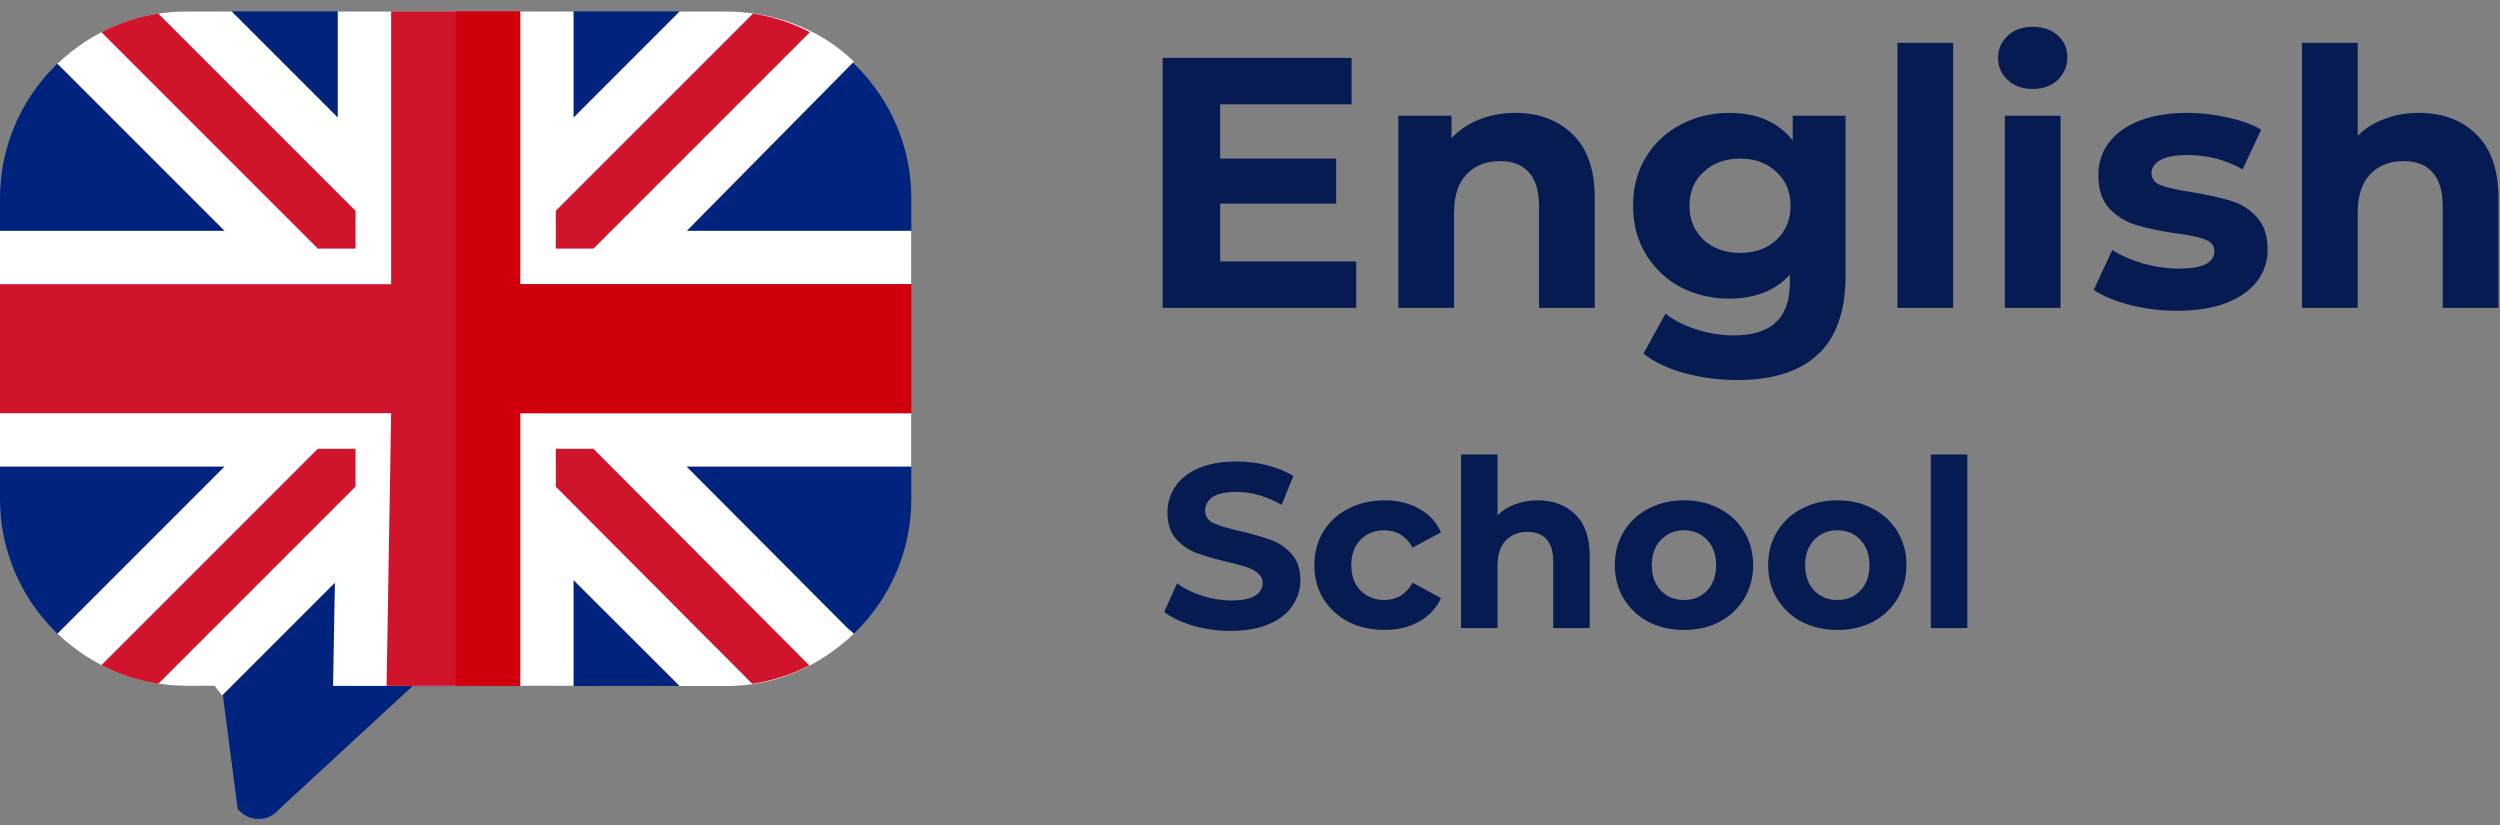
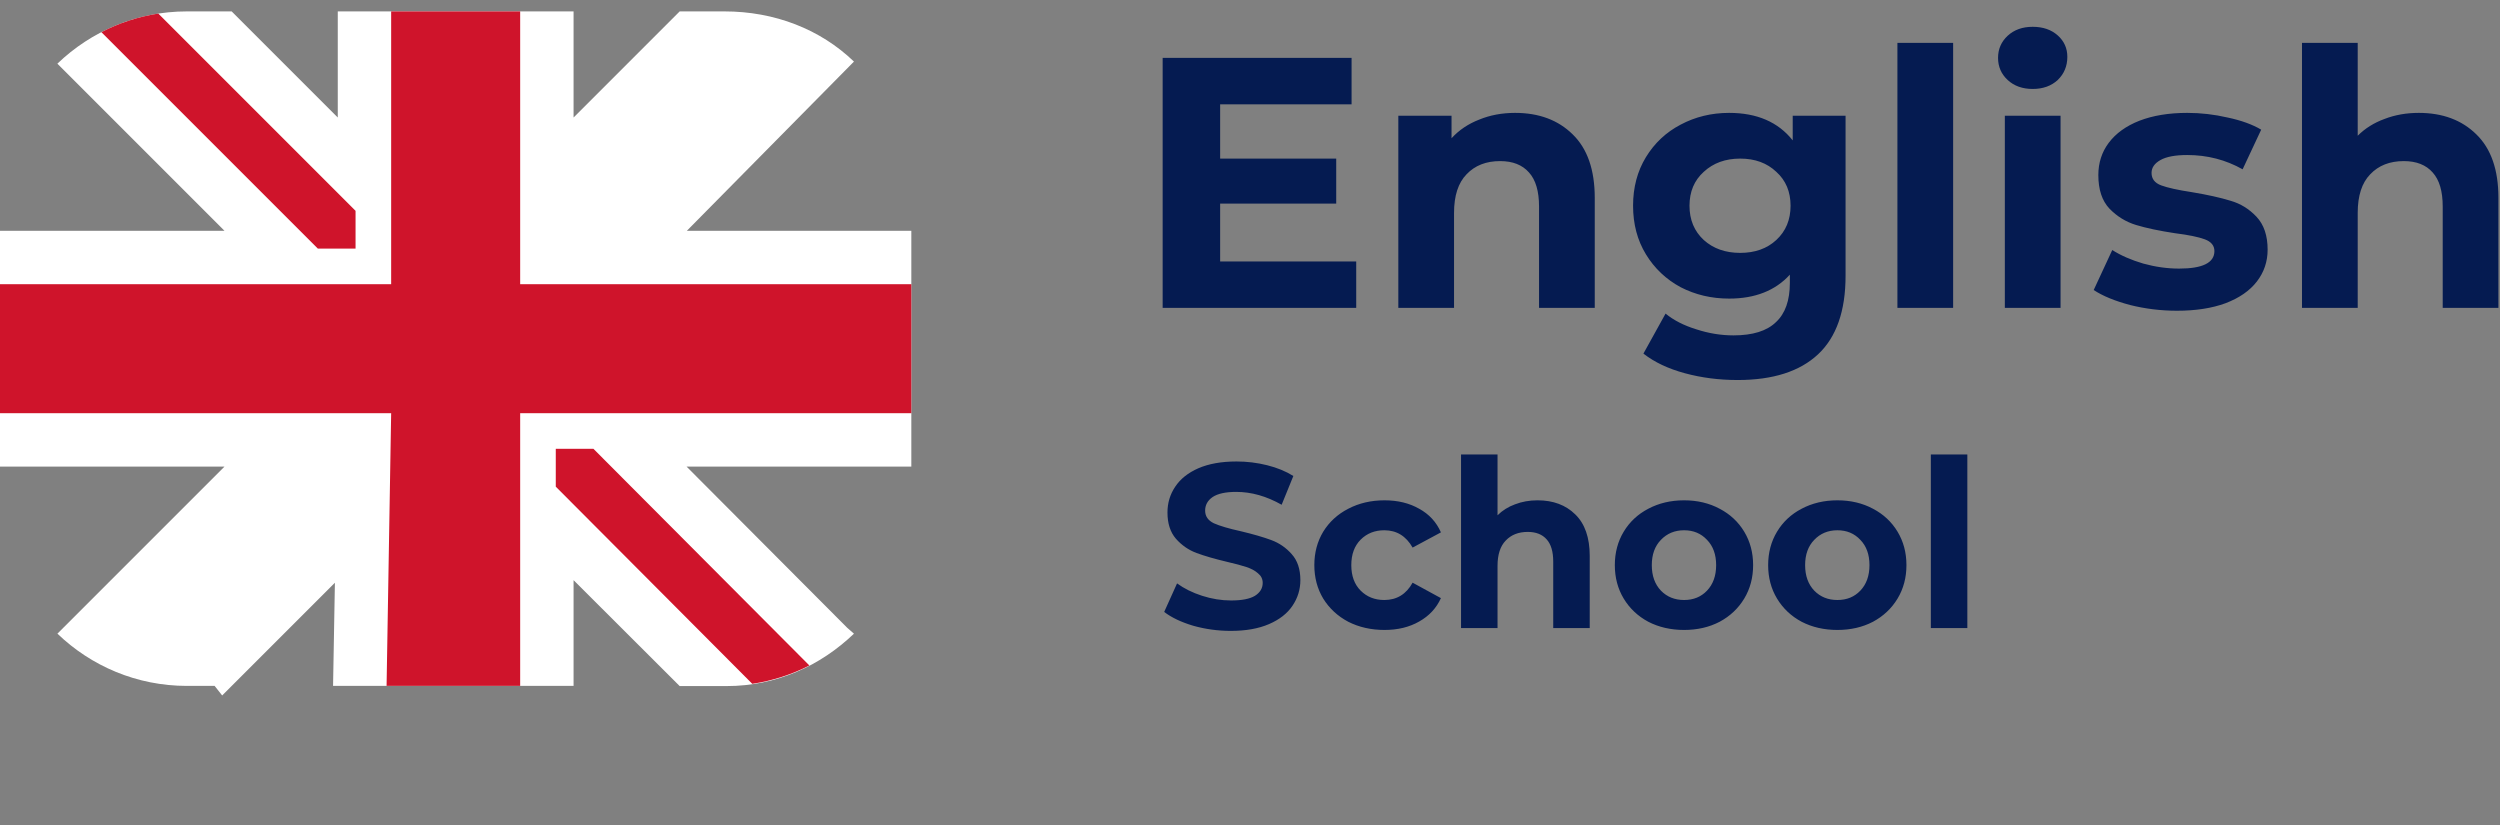
<svg xmlns="http://www.w3.org/2000/svg" width="203px" height="67px" viewBox="0 0 203 67" version="1.1">
  <rect x="0" y="0" width="203" height="67" fill="#808080" stroke="none" />
  <title>logo1</title>
  <desc>Created with Sketch.</desc>
  <g id="Page-1" stroke="none" stroke-width="1" fill="none" fill-rule="evenodd">
    <g id="logo1">
      <path d="M110.125,21.23 L110.125,25 L94.407,25 L94.407,4.7 L109.748,4.7 L109.748,8.47 L99.076,8.47 L99.076,12.878 L108.501,12.878 L108.501,16.532 L99.076,16.532 L99.076,21.23 L110.125,21.23 Z M123.027,9.166 C124.96,9.166 126.517,9.746 127.696,10.906 C128.895,12.066 129.494,13.787 129.494,16.068 L129.494,25 L124.97,25 L124.97,16.764 C124.97,15.527 124.699,14.608 124.158,14.009 C123.617,13.39 122.834,13.081 121.809,13.081 C120.668,13.081 119.76,13.439 119.083,14.154 C118.406,14.85 118.068,15.894 118.068,17.286 L118.068,25 L113.544,25 L113.544,9.398 L117.865,9.398 L117.865,11.225 C118.464,10.568 119.209,10.065 120.098,9.717 C120.987,9.35 121.964,9.166 123.027,9.166 Z M149.86,9.398 L149.86,22.39 C149.86,25.251 149.115,27.378 147.627,28.77 C146.138,30.162 143.963,30.858 141.102,30.858 C139.594,30.858 138.163,30.674 136.81,30.307 C135.456,29.94 134.335,29.408 133.446,28.712 L135.244,25.464 C135.901,26.005 136.732,26.431 137.738,26.74 C138.743,27.069 139.748,27.233 140.754,27.233 C142.32,27.233 143.47,26.875 144.205,26.16 C144.959,25.464 145.336,24.401 145.336,22.97 L145.336,22.303 C144.156,23.598 142.513,24.246 140.406,24.246 C138.975,24.246 137.66,23.937 136.462,23.318 C135.282,22.68 134.345,21.791 133.649,20.65 C132.953,19.509 132.605,18.195 132.605,16.706 C132.605,15.217 132.953,13.903 133.649,12.762 C134.345,11.621 135.282,10.742 136.462,10.123 C137.66,9.485 138.975,9.166 140.406,9.166 C142.668,9.166 144.388,9.91 145.568,11.399 L145.568,9.398 L149.86,9.398 Z M141.305,20.534 C142.503,20.534 143.48,20.186 144.234,19.49 C145.007,18.775 145.394,17.847 145.394,16.706 C145.394,15.565 145.007,14.647 144.234,13.951 C143.48,13.236 142.503,12.878 141.305,12.878 C140.106,12.878 139.12,13.236 138.347,13.951 C137.573,14.647 137.187,15.565 137.187,16.706 C137.187,17.847 137.573,18.775 138.347,19.49 C139.12,20.186 140.106,20.534 141.305,20.534 Z M154.07,3.482 L158.594,3.482 L158.594,25 L154.07,25 L154.07,3.482 Z M162.793,9.398 L167.317,9.398 L167.317,25 L162.793,25 L162.793,9.398 Z M165.055,7.223 C164.224,7.223 163.547,6.981 163.025,6.498 C162.503,6.015 162.242,5.415 162.242,4.7 C162.242,3.985 162.503,3.385 163.025,2.902 C163.547,2.419 164.224,2.177 165.055,2.177 C165.886,2.177 166.563,2.409 167.085,2.873 C167.607,3.337 167.868,3.917 167.868,4.613 C167.868,5.367 167.607,5.995 167.085,6.498 C166.563,6.981 165.886,7.223 165.055,7.223 Z M176.765,25.232 C175.469,25.232 174.203,25.077 172.966,24.768 C171.728,24.439 170.742,24.033 170.008,23.55 L171.516,20.302 C172.212,20.747 173.053,21.114 174.039,21.404 C175.025,21.675 175.991,21.81 176.939,21.81 C178.853,21.81 179.81,21.336 179.81,20.389 C179.81,19.944 179.549,19.625 179.027,19.432 C178.505,19.239 177.702,19.074 176.62,18.939 C175.344,18.746 174.29,18.523 173.459,18.272 C172.627,18.021 171.902,17.576 171.284,16.938 C170.684,16.3 170.385,15.391 170.385,14.212 C170.385,13.226 170.665,12.356 171.226,11.602 C171.806,10.829 172.637,10.229 173.72,9.804 C174.822,9.379 176.117,9.166 177.606,9.166 C178.708,9.166 179.8,9.292 180.883,9.543 C181.985,9.775 182.893,10.104 183.609,10.529 L182.101,13.748 C180.728,12.975 179.23,12.588 177.606,12.588 C176.639,12.588 175.914,12.723 175.431,12.994 C174.947,13.265 174.706,13.613 174.706,14.038 C174.706,14.521 174.967,14.86 175.489,15.053 C176.011,15.246 176.842,15.43 177.983,15.604 C179.259,15.817 180.303,16.049 181.115,16.3 C181.927,16.532 182.632,16.967 183.232,17.605 C183.831,18.243 184.131,19.132 184.131,20.273 C184.131,21.24 183.841,22.1 183.261,22.854 C182.681,23.608 181.83,24.198 180.709,24.623 C179.607,25.029 178.292,25.232 176.765,25.232 Z M196.405,9.166 C198.338,9.166 199.895,9.746 201.074,10.906 C202.273,12.066 202.872,13.787 202.872,16.068 L202.872,25 L198.348,25 L198.348,16.764 C198.348,15.527 198.077,14.608 197.536,14.009 C196.995,13.39 196.212,13.081 195.187,13.081 C194.046,13.081 193.138,13.439 192.461,14.154 C191.784,14.85 191.446,15.894 191.446,17.286 L191.446,25 L186.922,25 L186.922,3.482 L191.446,3.482 L191.446,11.022 C192.045,10.423 192.77,9.968 193.621,9.659 C194.472,9.33 195.4,9.166 196.405,9.166 Z" id="Shape" fill="#051B51" fill-rule="nonzero" />
      <path d="M99.947,51.228 C98.896,51.228 97.876,51.089 96.888,50.81 C95.913,50.519 95.127,50.145 94.532,49.689 L95.577,47.371 C96.147,47.789 96.825,48.125 97.61,48.378 C98.395,48.631 99.181,48.758 99.966,48.758 C100.84,48.758 101.486,48.631 101.904,48.378 C102.322,48.112 102.531,47.764 102.531,47.333 C102.531,47.016 102.404,46.757 102.151,46.554 C101.91,46.339 101.594,46.168 101.201,46.041 C100.821,45.914 100.302,45.775 99.643,45.623 C98.63,45.382 97.8,45.142 97.154,44.901 C96.508,44.66 95.951,44.274 95.482,43.742 C95.026,43.21 94.798,42.501 94.798,41.614 C94.798,40.841 95.007,40.145 95.425,39.524 C95.843,38.891 96.47,38.39 97.306,38.023 C98.155,37.656 99.187,37.472 100.403,37.472 C101.252,37.472 102.081,37.573 102.892,37.776 C103.703,37.979 104.412,38.27 105.02,38.65 L104.07,40.987 C102.841,40.29 101.613,39.942 100.384,39.942 C99.523,39.942 98.883,40.081 98.465,40.36 C98.06,40.639 97.857,41.006 97.857,41.462 C97.857,41.918 98.091,42.26 98.56,42.488 C99.041,42.703 99.77,42.919 100.745,43.134 C101.758,43.375 102.588,43.615 103.234,43.856 C103.88,44.097 104.431,44.477 104.887,44.996 C105.356,45.515 105.59,46.218 105.59,47.105 C105.59,47.865 105.375,48.562 104.944,49.195 C104.526,49.816 103.893,50.31 103.044,50.677 C102.195,51.044 101.163,51.228 99.947,51.228 Z M112.424,51.152 C111.335,51.152 110.353,50.93 109.479,50.487 C108.618,50.031 107.94,49.404 107.446,48.606 C106.965,47.808 106.724,46.902 106.724,45.889 C106.724,44.876 106.965,43.97 107.446,43.172 C107.94,42.374 108.618,41.753 109.479,41.31 C110.353,40.854 111.335,40.626 112.424,40.626 C113.501,40.626 114.438,40.854 115.236,41.31 C116.047,41.753 116.636,42.393 117.003,43.229 L114.704,44.464 C114.172,43.527 113.406,43.058 112.405,43.058 C111.633,43.058 110.993,43.311 110.486,43.818 C109.98,44.325 109.726,45.015 109.726,45.889 C109.726,46.763 109.98,47.453 110.486,47.96 C110.993,48.467 111.633,48.72 112.405,48.72 C113.419,48.72 114.185,48.251 114.704,47.314 L117.003,48.568 C116.636,49.379 116.047,50.012 115.236,50.468 C114.438,50.924 113.501,51.152 112.424,51.152 Z M124.849,40.626 C126.115,40.626 127.135,41.006 127.908,41.766 C128.693,42.526 129.086,43.653 129.086,45.148 L129.086,51 L126.122,51 L126.122,45.604 C126.122,44.793 125.944,44.192 125.59,43.799 C125.235,43.394 124.722,43.191 124.051,43.191 C123.303,43.191 122.708,43.425 122.265,43.894 C121.821,44.35 121.6,45.034 121.6,45.946 L121.6,51 L118.636,51 L118.636,36.902 L121.6,36.902 L121.6,41.842 C121.992,41.449 122.467,41.152 123.025,40.949 C123.582,40.734 124.19,40.626 124.849,40.626 Z M136.748,51.152 C135.671,51.152 134.702,50.93 133.841,50.487 C132.992,50.031 132.327,49.404 131.846,48.606 C131.364,47.808 131.124,46.902 131.124,45.889 C131.124,44.876 131.364,43.97 131.846,43.172 C132.327,42.374 132.992,41.753 133.841,41.31 C134.702,40.854 135.671,40.626 136.748,40.626 C137.824,40.626 138.787,40.854 139.636,41.31 C140.484,41.753 141.149,42.374 141.631,43.172 C142.112,43.97 142.353,44.876 142.353,45.889 C142.353,46.902 142.112,47.808 141.631,48.606 C141.149,49.404 140.484,50.031 139.636,50.487 C138.787,50.93 137.824,51.152 136.748,51.152 Z M136.748,48.72 C137.508,48.72 138.128,48.467 138.61,47.96 C139.104,47.441 139.351,46.75 139.351,45.889 C139.351,45.028 139.104,44.344 138.61,43.837 C138.128,43.318 137.508,43.058 136.748,43.058 C135.988,43.058 135.361,43.318 134.867,43.837 C134.373,44.344 134.126,45.028 134.126,45.889 C134.126,46.75 134.373,47.441 134.867,47.96 C135.361,48.467 135.988,48.72 136.748,48.72 Z M149.198,51.152 C148.121,51.152 147.152,50.93 146.291,50.487 C145.442,50.031 144.777,49.404 144.296,48.606 C143.814,47.808 143.574,46.902 143.574,45.889 C143.574,44.876 143.814,43.97 144.296,43.172 C144.777,42.374 145.442,41.753 146.291,41.31 C147.152,40.854 148.121,40.626 149.198,40.626 C150.274,40.626 151.237,40.854 152.086,41.31 C152.934,41.753 153.599,42.374 154.081,43.172 C154.562,43.97 154.803,44.876 154.803,45.889 C154.803,46.902 154.562,47.808 154.081,48.606 C153.599,49.404 152.934,50.031 152.086,50.487 C151.237,50.93 150.274,51.152 149.198,51.152 Z M149.198,48.72 C149.958,48.72 150.578,48.467 151.06,47.96 C151.554,47.441 151.801,46.75 151.801,45.889 C151.801,45.028 151.554,44.344 151.06,43.837 C150.578,43.318 149.958,43.058 149.198,43.058 C148.438,43.058 147.811,43.318 147.317,43.837 C146.823,44.344 146.576,45.028 146.576,45.889 C146.576,46.75 146.823,47.441 147.317,47.96 C147.811,48.467 148.438,48.72 149.198,48.72 Z M156.784,36.902 L159.748,36.902 L159.748,51 L156.784,51 L156.784,36.902 Z" id="Shape" fill="#051B51" fill-rule="nonzero" />
-       <path d="M58.824,0.926 L15.176,0.926 C6.808,0.926 0,7.733 0,16.102 L0,40.519 C0,48.888 6.808,55.695 15.176,55.695 L18,55.709 L19.297,65.674 C19.709,66.196 20.336,66.5 21,66.5 C21.664,66.5 22.292,66.196 22.703,65.674 L33.5,55.709 L58.824,55.695 C67.192,55.695 74,48.888 74,40.519 L74,16.102 C74,7.733 67.192,0.926 58.824,0.926 Z" id="Path" fill="#00247D" />
      <path d="M28.871,58.891 L31.39,55.695 L28.871,58.891 Z" id="Path" fill="#FFFFFF" />
      <path d="M74,18.74 L55.772,18.74 L69.341,5 C66.611,2.373 62.903,0.926 58.824,0.926 L55.19,0.926 L46.574,9.542 L46.574,0.926 L27.427,0.926 L27.427,9.542 L18.811,0.926 L15.176,0.926 C11.097,0.926 7.389,2.544 4.659,5.171 L18.228,18.74 L0,18.74 L0,37.887 L18.228,37.887 L5.169,50.947 L4.662,51.453 C7.392,54.079 11.098,55.695 15.176,55.695 L17.428,55.695 L18.04,56.471 L27.194,47.317 L27.045,55.695 L46.574,55.695 L46.574,47.109 L55.19,55.709 L59,55.709 C63.06,55.709 66.615,54.061 69.341,51.455 L68.792,50.975 L55.748,37.887 L74,37.887 L74,18.74 Z" id="Path" fill="#FFFFFF" />
      <polygon id="Path" fill="#CF142B" points="42.238 23.076 42.238 0.926 31.762 0.926 31.762 23.076 0 23.076 0 33.551 31.762 33.551 31.39 55.695 42.238 55.695 42.238 33.551 74 33.551 74 23.076" />
-       <polygon id="Path" fill="#D1000D" points="42.238 23.076 42.238 0.926 37 0.926 37 55.695 42.238 55.695 42.238 33.551 74 33.551 74 23.076" />
      <path d="M28.871,20.184 L28.871,17.119 L12.855,1.103 C11.213,1.356 9.657,1.874 8.231,2.61 L25.806,20.184 L28.871,20.184 Z" id="Path" fill="#CF142B" />
-       <path d="M65.769,2.61 C64.343,1.874 62.787,1.356 61.145,1.103 L45.129,17.119 L45.129,20.184 L48.194,20.184 L65.769,2.61 Z" id="Path" fill="#CF142B" />
-       <path d="M8.235,54.013 C9.661,54.749 11.217,55.266 12.86,55.519 L28.871,39.508 L28.871,36.442 L25.806,36.442 L8.235,54.013 Z" id="Path" fill="#CF142B" />
      <path d="M45.129,36.442 L45.129,39.517 L61.085,55.527 C62.73,55.279 64.291,54.768 65.72,54.036 L48.186,36.442 L45.129,36.442 Z" id="Path" fill="#CF142B" />
    </g>
  </g>
</svg>